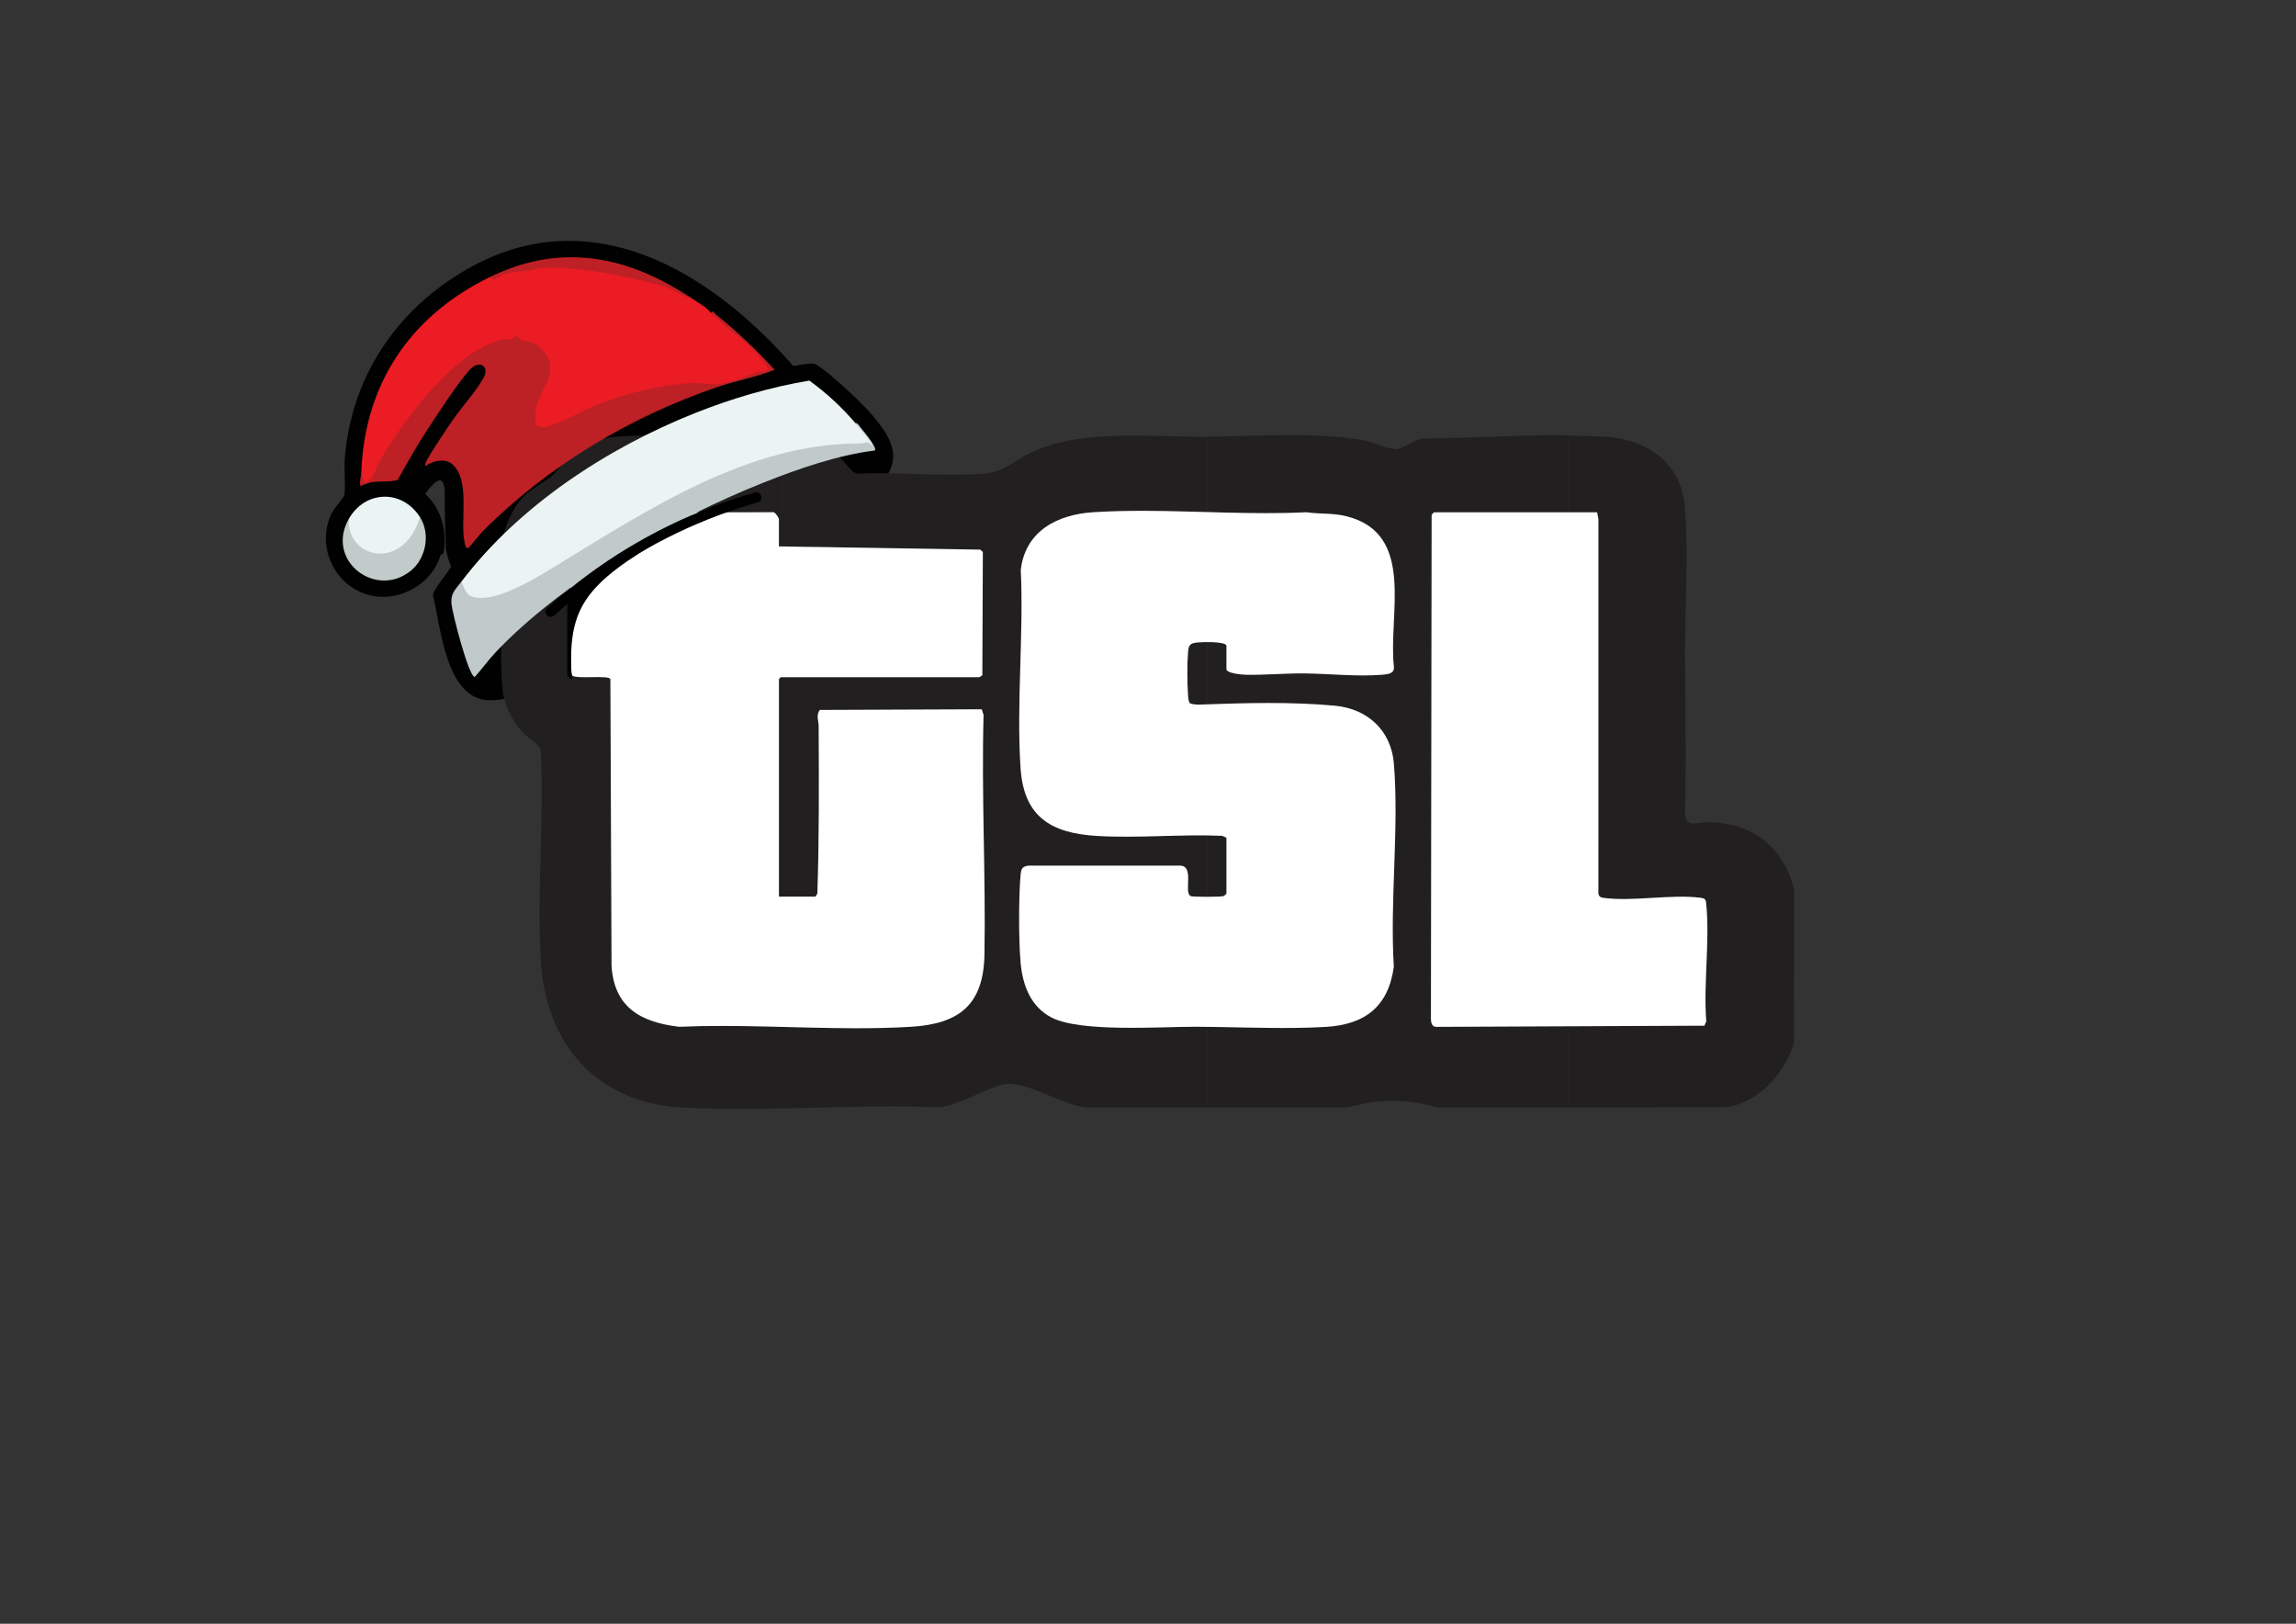
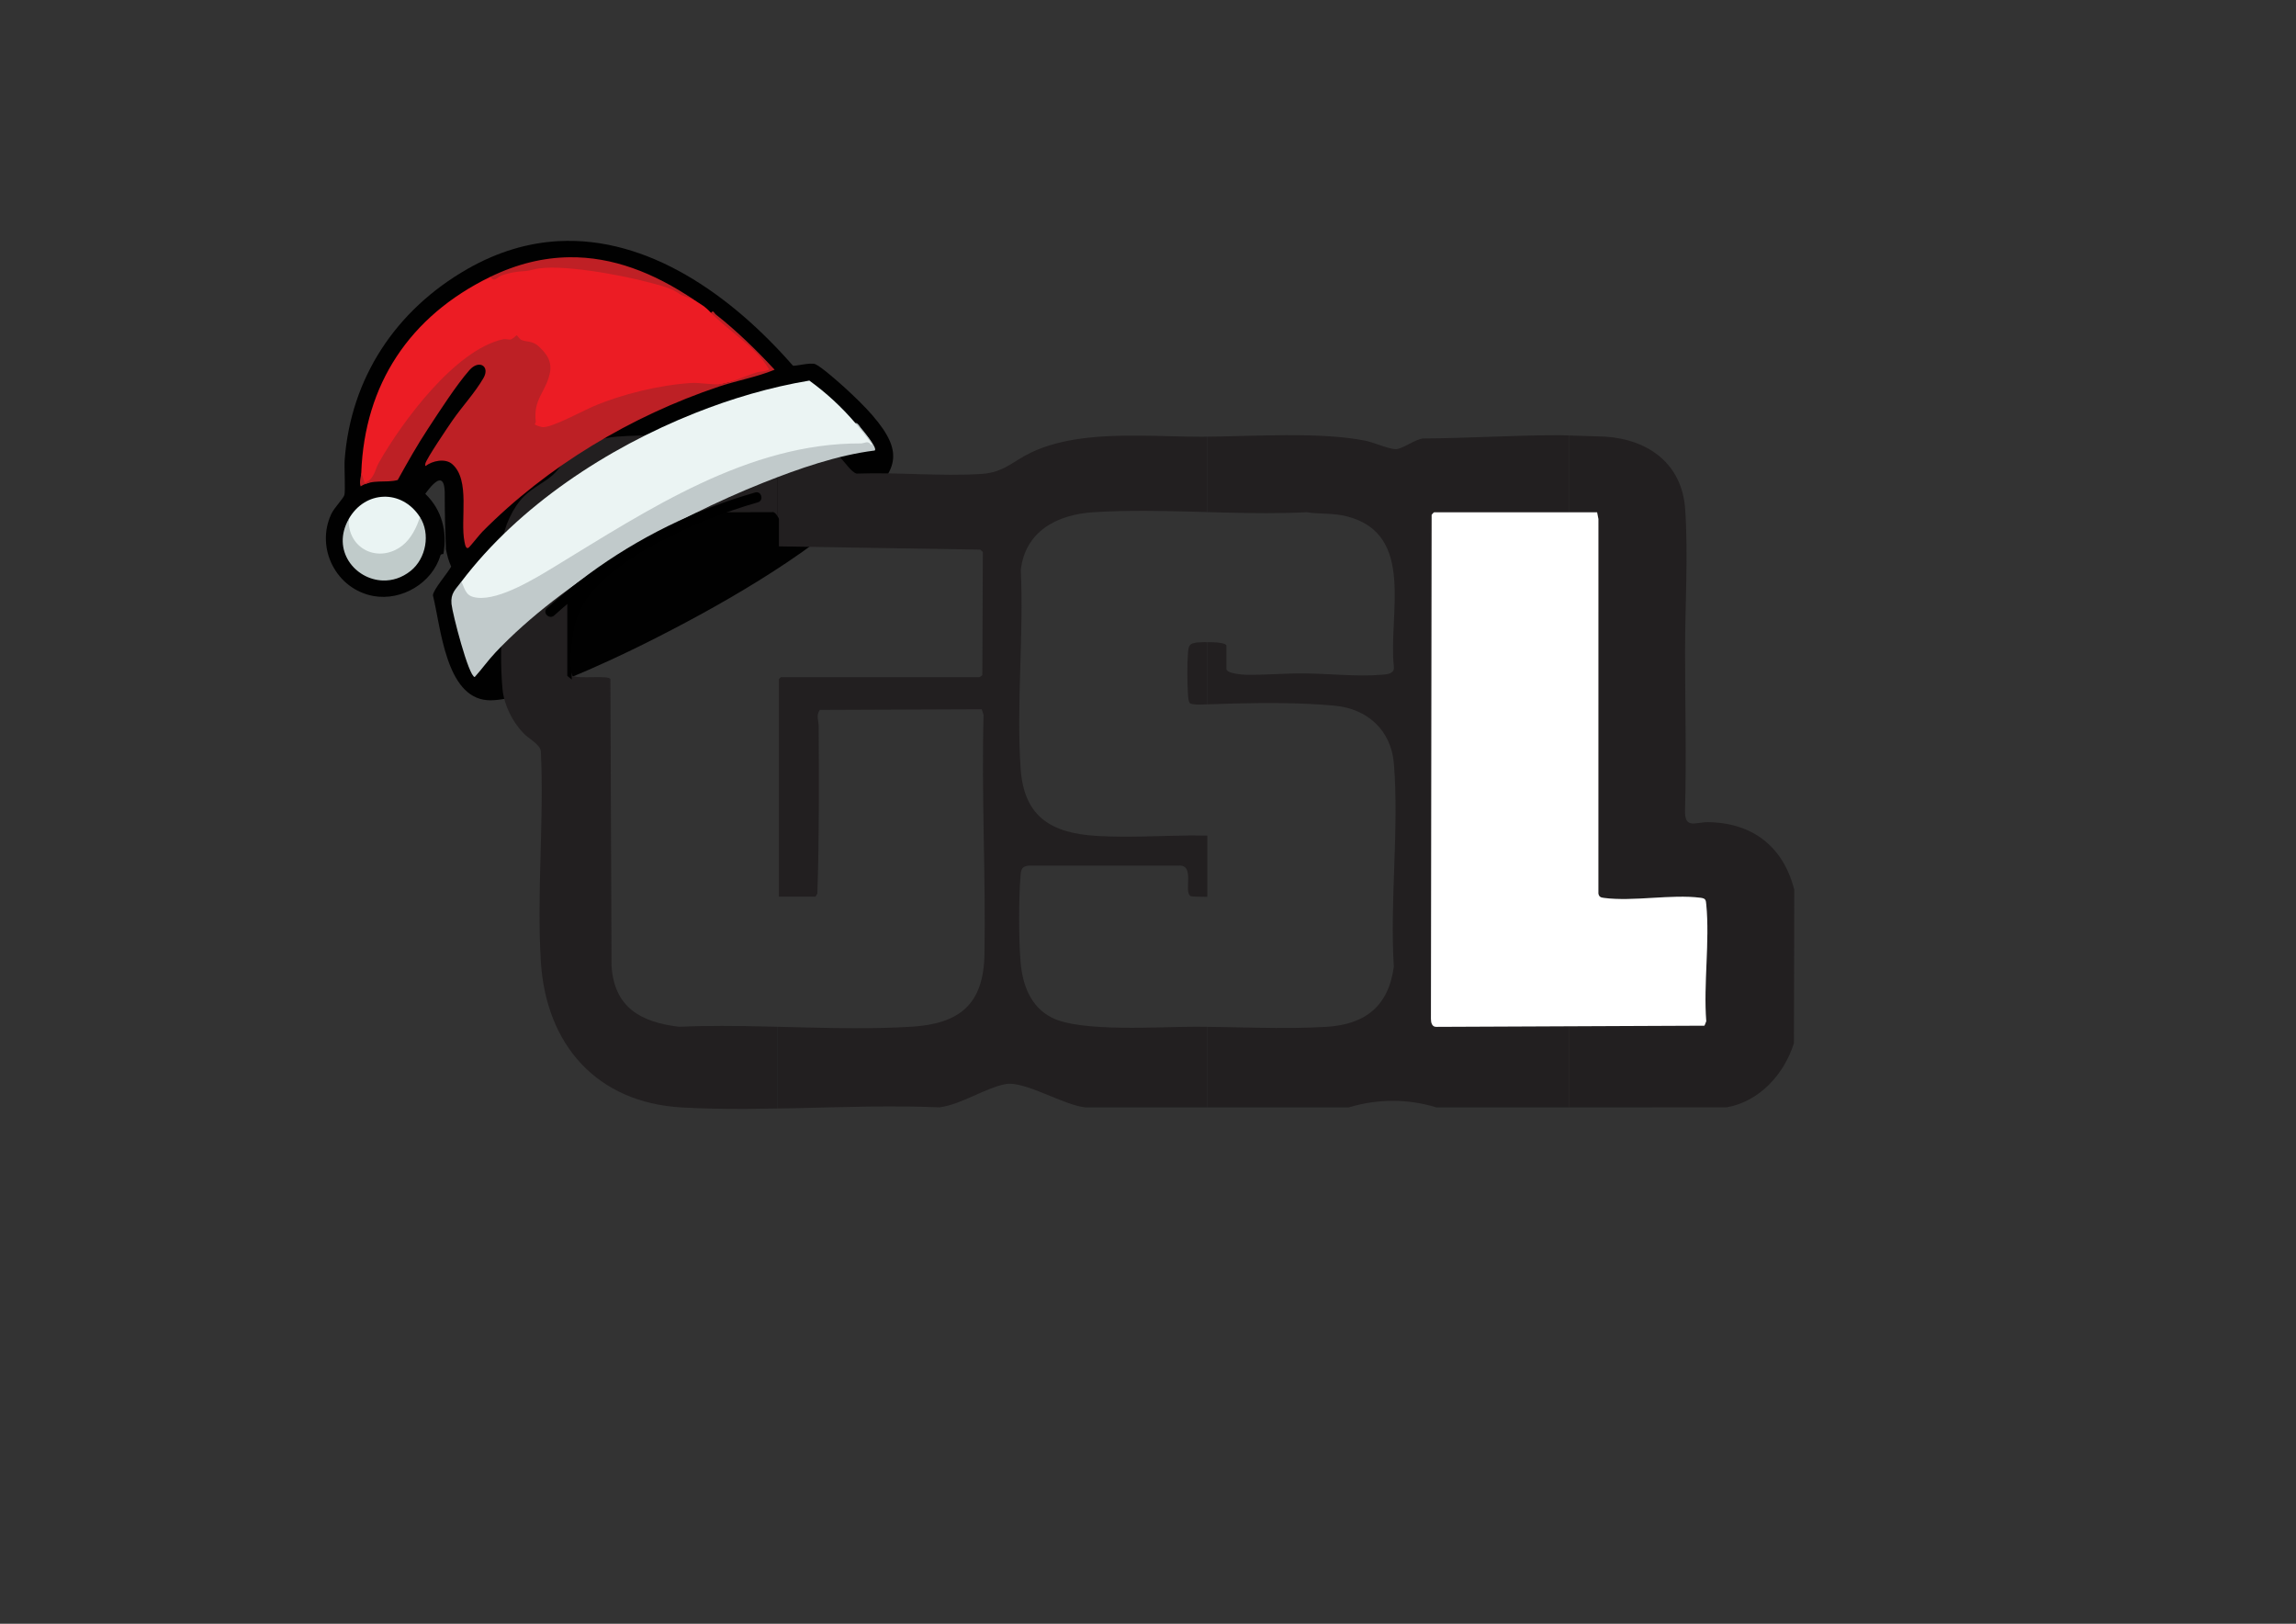
<svg xmlns="http://www.w3.org/2000/svg" version="1.1" id="svg1" width="1122.56" height="793.76" viewBox="0 0 1122.56 793.76">
  <rect x="0" y="0" width="1122.56" height="793.76" fill="#333333" stroke="none" />
  <defs id="defs1" />
  <g id="g1">
    <g id="g2" />
    <g id="g3" />
    <g id="g4">
      <path id="path4" d="m 204.82,507.04 c 32.75,1.79 63.17,-19.55 85.99,-45.64 0.49,-0.4 6.47,1.29 8.24,0.52 2.21,-0.95 8.75,-6.75 10.86,-8.67 3.25,-2.97 7.17,-6.72 10.03,-10.03 12.3,-14.22 8.87,-20.51 -3.65,-32.4 -20.97,-19.93 -54.11,-38.59 -80.14,-51.53 -12.19,-6.06 -44.71,-21.54 -57.41,-20.59 -15.28,1.15 -17.04,26.76 -19.95,38.42 0.02,2.05 5.43,8.18 6.69,10.58 -0.97,2.12 -1.43,4.01 -1.93,6.4 -0.27,6.51 -0.42,13.02 -0.43,19.55 0.16,7.27 -2.23,7.52 -7.14,0.72 6.17,-5.9 8.14,-13.99 6.64,-22.1 -0.48,0.05 -0.86,-0.05 -1.06,-0.42 -2.98,-10.18 -14.2,-16.8 -24.5,-14.97 -13.74,2.45 -21.41,17.57 -15.54,30.11 1.07,2.28 4.32,5.54 4.78,6.9 0.44,1.3 -0.07,10.35 0.11,12.83 2.23,30.11 18.74,55.09 45.07,70.13 11.24,6.42 22.42,9.59 33.34,10.19 z" style="fill:#010101;fill-opacity:1;fill-rule:evenodd;stroke:none" transform="matrix(1.333,0,0,-1.333,0,793.76)" />
    </g>
    <g id="g5">
      <path id="path5" d="m 242.15,435.83 c 10.7,-0.04 21.65,-0.63 32.4,-0.77 l 10.7,0.18 v -29.2 l -0.43,0.65 c -0.49,0.65 -1.11,1.18 -1.6,0.94 l -55.52,-0.01 c -6.35,0.68 -2.56,-12.01 -4.36,-13.14 -2.75,-0.66 -13.02,1.32 -13.94,-1.74 l -0.09,-43.11 0.57,-1.93 c 1.98,-1.36 13.61,0.33 14,-1.32 l 0.42,-104.97 c 0.91,-15.33 10.64,-20.82 24.8,-22.48 10.47,0.46 21.14,0.34 31.85,0.1 l 4.3,-0.11 v -29.95 l -11.81,-0.17 c -7.89,-0.02 -15.72,0.11 -23.45,0.55 -31.13,1.77 -49.72,23.05 -51.61,53.42 -1.57,25.18 1.23,51.94 -0.01,77.29 -0.4,2.5 -4.46,4.56 -6.18,6.32 -4.16,4.25 -7.32,10.45 -7.88,16.44 -1.6,17.01 1.19,36.39 -0.02,53.66 0.48,5.78 3.85,12.96 7.96,17.04 3.07,3.06 7.62,5.09 10.7,7.94 2.43,2.26 3.89,5.22 6.6,7.5 4.54,3.81 10.89,5.95 16.79,6.39 5.17,0.38 10.46,0.5 15.81,0.48 z" style="fill:#221f20;fill-opacity:1;fill-rule:evenodd;stroke:none" transform="matrix(1.333,0,0,-1.333,0,793.76)" />
    </g>
    <g id="g6">
      <path id="path6" d="m 441.48,359.98 1.35,-0.01 v -22.8 L 441,337.11 c -1.51,-0.05 -3.07,-0.12 -4.51,0.43 -0.64,0.46 -0.71,2.62 -0.77,3.44 -0.26,4.21 -0.34,10.87 0.01,15.04 0.22,2.75 0.54,3.54 3.43,3.84 0.43,0.04 1.28,0.09 2.32,0.12 z" style="fill:#221f20;fill-opacity:1;fill-rule:evenodd;stroke:none" transform="matrix(1.333,0,0,-1.333,0,793.76)" />
    </g>
    <g id="g7">
      <path id="path7" d="m 417.26,435.72 c 8.26,-0.04 16.4,-0.43 23.69,-0.41 l 1.88,0.03 v -27.66 l -7.77,0.21 c -4.94,0.12 -9.87,0.22 -14.76,0.24 -6.53,0.02 -13,-0.1 -19.36,-0.51 -13.19,-0.85 -24.93,-6.95 -26.53,-21.21 1.13,-23.75 -1.67,-49.15 -0.07,-72.71 1.21,-17.84 11.24,-23.78 27.97,-24.78 11.24,-0.67 22.99,0.05 34.52,0.18 l 6,-0.07 v -22.45 h -0.1 c -2.87,-0.01 -5.73,0.09 -6.08,0.3 -2.63,1.55 1.81,11.58 -4.32,11.15 h -55.02 c -2.36,-0.27 -2.77,-1.19 -2.97,-3.39 -0.72,-8.05 -0.72,-24.26 0.02,-32.31 0.75,-8.2 3.68,-16.06 11.35,-20.01 10.69,-5.51 39.92,-3.33 53.01,-3.38 l 4.11,-0.04 v -29.55 h -44.62 c -8.08,0.74 -22.4,9.89 -29.43,8.55 -7.37,-1.4 -16.31,-7.53 -24.2,-8.52 -17.5,0.74 -35.45,0.09 -53.32,-0.32 l -6.01,-0.09 v 29.95 l 11.78,-0.28 c 5.36,-0.13 10.7,-0.22 16.02,-0.24 7.09,-0.02 14.13,0.12 21.07,0.53 17.87,1.06 26.65,8.21 26.96,26.59 0.5,29.14 -1.14,58.56 -0.33,87.77 l -0.67,2.07 -59.41,-0.24 c -1.44,-2.09 -0.41,-3.95 -0.4,-5.93 0.1,-20.45 0.21,-40.98 -0.48,-61.39 l -0.68,-1.14 H 285.7 v 79.79 l 0.68,0.68 h 72.75 c 0.18,0 1.02,0.53 1.17,0.77 l 0.19,45.15 -0.96,0.86 -73.83,1.19 v 10 c 0,0.1 -0.1,0.33 -0.25,0.63 l -0.2,0.31 v 29.2 l 5.22,0.09 c 6.71,-0.85 12.81,-3.05 17.75,-7.71 1.61,-1.52 4.11,-5.41 5.99,-5.83 14.99,0.56 30.97,-1.08 45.85,-0.12 8.08,0.52 11.48,4.66 18.09,7.83 11.21,5.39 25.34,6.29 39.11,6.22 z" style="fill:#221f20;fill-opacity:1;fill-rule:evenodd;stroke:none" transform="matrix(1.333,0,0,-1.333,0,793.76)" />
    </g>
    <g id="g8">
-       <path id="path8" d="m 442.83,289.03 5.44,-0.07 1.57,-0.7 V 267.8 c 0,-0.08 -0.7,-0.8 -0.92,-0.91 -0.32,-0.15 -2.03,-0.25 -4.07,-0.29 l -2.02,-0.02 z" style="fill:#221f20;fill-opacity:1;fill-rule:evenodd;stroke:none" transform="matrix(1.333,0,0,-1.333,0,793.76)" />
-     </g>
+       </g>
    <g id="g9">
      <path id="path9" d="m 471.27,435.88 c 10.66,0.05 21.2,-0.34 29.59,-2.04 3.03,-0.62 8.61,-3.1 11.05,-3.09 2.56,0.01 7.09,3.71 10.2,3.93 16.14,0.06 33.51,1.22 50.23,1.19 l 3.2,-0.1 V 407.6 H 526 c -0.08,0 -0.8,-0.7 -0.9,-0.92 l -0.26,-184.82 c 0,-1.35 0.35,-3.04 2.04,-2.96 l 48.66,0.21 v -29.75 l -48.66,-0.01 c -10.56,3.26 -21.65,3.19 -32.23,0 h -51.82 v 29.55 l 4.66,-0.06 c 8.93,-0.16 18.27,-0.43 27.26,-0.33 3.99,0.05 7.92,0.16 11.71,0.39 14.28,0.87 22.82,7.55 24.77,22.07 -1.51,24.15 1.99,50.72 0.01,74.58 -1.01,12.11 -9.72,20.01 -21.62,21.12 -11.86,1.1 -24.37,1.12 -36.56,0.82 l -10.23,-0.32 v 22.8 l 2.13,-0.02 c 2.4,-0.11 4.64,-0.44 4.88,-1.22 v -8.64 c 0,-1.54 5.66,-2.04 7.03,-2.06 7.04,-0.15 14.36,0.55 21.37,0.49 9.23,-0.08 19.54,-1.25 28.68,-0.49 2,0.16 4.62,0.38 4.33,2.94 -2.13,19.11 8.1,48.65 -17.21,55.13 -5.13,1.32 -9.72,0.77 -14.85,1.52 -9.62,-0.48 -19.44,-0.37 -29.31,-0.13 l -7.05,0.19 v 27.66 l 5.1,0.07 c 7.28,0.15 15.34,0.43 23.34,0.47 z" style="fill:#221f20;fill-opacity:1;fill-rule:evenodd;stroke:none" transform="matrix(1.333,0,0,-1.333,0,793.76)" />
    </g>
    <g id="g10">
      <path id="path10" d="m 575.54,435.77 13.22,-0.42 c 15.92,-1.07 28.19,-9.99 29.33,-26.59 1.16,-16.83 -0.04,-35.4 -0.04,-52.29 0.01,-19.34 0.53,-39.02 -0.01,-58.2 -0.19,-7.01 3.81,-4.25 8.47,-4.31 16.31,-0.2 27.61,-8.99 31.59,-24.78 l -0.12,-56.29 C 654.35,201.5 645.41,191.54 633.3,189.38 l -57.76,-0.02 v 29.75 l 49.63,0.22 0.65,1.62 c -1.05,13.7 1.33,29.31 0.01,42.78 -0.16,1.68 -0.19,2.25 -2.05,2.5 -10.7,1.4 -24.83,-1.47 -35.51,-0.04 -1.15,0.15 -1.78,0.37 -2.01,1.62 l 0.01,137.31 -0.48,2.48 h -10.25 z" style="fill:#221f20;fill-opacity:1;fill-rule:evenodd;stroke:none" transform="matrix(1.333,0,0,-1.333,0,793.76)" />
    </g>
    <g id="g11">
-       <path id="path11" d="m 283.22,407.63 c 0.97,0.49 2.48,-2.14 2.48,-2.53 v -10 l 73.83,-1.19 0.96,-0.86 -0.19,-45.15 c -0.15,-0.24 -0.99,-0.77 -1.17,-0.77 h -72.75 l -0.68,-0.68 v -79.79 h 13.41 l 0.68,1.14 c 0.69,20.41 0.58,40.94 0.48,61.39 -0.01,1.98 -1.04,3.84 0.4,5.93 l 59.41,0.24 0.67,-2.07 c -0.81,-29.21 0.83,-58.63 0.33,-87.77 -0.31,-18.38 -9.09,-25.53 -26.96,-26.59 -6.94,-0.42 -13.98,-0.55 -21.07,-0.53 -21.27,0.06 -43.01,1.44 -63.95,0.53 -14.16,1.66 -23.89,7.15 -24.8,22.48 l -0.42,104.97 c -0.39,1.65 -12.02,-0.04 -14,1.32 l -0.57,1.93 0.09,43.11 c 0.92,3.06 11.19,1.08 13.94,1.74 1.8,1.13 -1.99,13.82 4.36,13.14 z" style="fill:#ffffff;fill-opacity:1;fill-rule:evenodd;stroke:none" transform="matrix(1.333,0,0,-1.333,0,793.76)" />
-     </g>
+       </g>
    <g id="g12">
-       <path id="path12" d="m 420.3,408.13 c 19.58,-0.07 39.66,-1.47 58.89,-0.51 5.13,-0.75 9.72,-0.2 14.85,-1.52 25.31,-6.49 15.08,-36.02 17.21,-55.13 0.29,-2.57 -2.33,-2.78 -4.33,-2.94 -9.14,-0.76 -19.45,0.41 -28.68,0.49 -7.01,0.06 -14.33,-0.64 -21.37,-0.49 -1.37,0.02 -7.03,0.52 -7.03,2.06 v 8.64 c -0.48,1.57 -8.96,1.31 -10.68,1.13 -2.89,-0.3 -3.21,-1.09 -3.43,-3.84 -0.35,-4.17 -0.27,-10.83 -0.01,-15.04 0.06,-0.82 0.13,-2.98 0.77,-3.44 1.44,-0.55 3,-0.48 4.51,-0.43 15.84,0.58 32.81,1.03 48.62,-0.44 11.9,-1.11 20.61,-9.01 21.62,-21.12 1.98,-23.86 -1.52,-50.43 -0.01,-74.58 -1.95,-14.52 -10.49,-21.2 -24.77,-22.07 -3.79,-0.23 -7.72,-0.34 -11.71,-0.39 -11.99,-0.13 -24.59,0.39 -36.03,0.43 -13.09,0.05 -42.32,-2.14 -53.01,3.38 -7.67,3.95 -10.6,11.81 -11.35,20.01 -0.74,8.05 -0.74,24.26 -0.02,32.31 0.2,2.2 0.61,3.12 2.97,3.39 l 55.02,-0.01 c 6.13,0.44 1.69,-9.59 4.32,-11.14 0.71,-0.42 11.41,-0.39 12.27,0.01 0.22,0.11 0.92,0.83 0.92,0.91 v 20.46 l -1.57,0.7 c -15.08,0.65 -30.97,-0.94 -45.96,-0.04 -16.73,1 -26.76,6.94 -27.97,24.78 -1.6,23.56 1.2,48.96 0.07,72.71 1.6,14.26 13.34,20.36 26.53,21.21 6.36,0.41 12.83,0.53 19.36,0.51 z" style="fill:#ffffff;fill-opacity:1;fill-rule:evenodd;stroke:none" transform="matrix(1.333,0,0,-1.333,0,793.76)" />
-     </g>
+       </g>
    <g id="g13">
      <path id="path13" d="m 526,407.6 h 59.79 l 0.48,-2.48 -0.01,-137.31 c 0.23,-1.25 0.86,-1.47 2.01,-1.62 10.68,-1.43 24.81,1.44 35.51,0.04 1.86,-0.25 1.89,-0.82 2.05,-2.5 1.32,-13.47 -1.06,-29.08 -0.01,-42.78 l -0.65,-1.62 -98.29,-0.43 c -1.69,-0.08 -2.04,1.61 -2.04,2.96 l 0.26,184.82 c 0.1,0.22 0.82,0.92 0.9,0.92 z" style="fill:#ffffff;fill-opacity:1;fill-rule:evenodd;stroke:none" transform="matrix(1.333,0,0,-1.333,0,793.76)" />
    </g>
    <g id="g14">
      <path id="path14" d="m 202.87,498.11 c 10.65,0.12 21.49,-1.91 31.78,-4.37 7.54,-1.81 13.31,-4.31 19.9,-8.22 2.8,-1.9 3.73,-2.12 6.22,-4.76 3.16,-1.84 22.04,-18.43 21.95,-20.34 -0.01,-0.21 -0.02,-0.42 -0.03,-0.63 -7.25,-2.53 -14.6,-4.57 -22.05,-6.12 -19.52,1.77 -38.87,-5.94 -56.01,-14.31 -2.01,-0.95 -6.49,-2.31 -8.35,-0.7 -1.66,1.43 -0.73,7.7 0.13,9.9 5.3,8.63 7.66,19.14 -5.21,21.24 -1.19,1.31 -2.38,1.4 -3.57,0.28 -7.81,0.32 -15.52,-5.64 -21.19,-10.71 -12.27,-10.98 -22.37,-25.58 -29.63,-39.98 -0.85,-0.65 -1.57,-1.04 -2.15,-1.21 -1.76,-0.49 -2.36,1.07 -2.15,3.97 1.19,32.29 17.67,57.36 47.26,71.76 1.47,-0.15 2.91,0.27 4.32,1.26 6.08,2.01 12.4,2.86 18.78,2.94 z" style="fill:#ec1c24;fill-opacity:1;fill-rule:evenodd;stroke:none" transform="matrix(1.333,0,0,-1.333,0,793.76)" />
    </g>
    <g id="g15">
      <path id="path15" d="m 261.37,481.22 c 0.47,0.12 0.66,-0.66 1.18,-1.07 7.76,-6.11 14.85,-13.01 21.57,-20.26 -6.55,-2.71 -13.73,-3.94 -20.47,-6.2 -32.1,-10.77 -62.82,-29.09 -86.76,-53.25 -0.99,-1 -4.57,-5.56 -5.05,-5.84 -0.27,-0.16 -0.49,-0.14 -0.67,-0.01 -0.53,0.4 -0.71,1.76 -0.8,2.19 -1.67,8.14 2.26,22.7 -4.55,28.53 -2.55,2.18 -7.22,1.2 -9.72,-0.73 -0.2,0 -0.13,0.57 -0.09,0.85 0.26,1.62 8.33,13.52 9.9,15.79 3.54,5.13 8.3,10.21 11.42,15.62 2.48,4.28 -1.58,6.92 -5.12,2.93 -4.78,-5.4 -11.16,-15.33 -15.28,-21.6 -3.98,-6.05 -7.56,-12.41 -11.06,-18.73 -4.44,-1.2 -9.24,0.46 -13.59,-2.33 -0.62,1.68 0.18,3.59 0.23,5.04 l 1.26,-3.85 c 3.73,1.74 3.59,4.72 5.29,7.68 8.53,14.95 27.93,41.22 45.42,45.07 1.05,0.23 2.3,-0.32 3.04,-0.01 0.67,0.27 1.89,1.51 2.02,1.5 0.12,-0.02 0.89,-1.29 1.67,-1.7 1.57,-0.83 3.95,-0.24 6.17,-2.22 3.36,-3 5.28,-5.95 4.19,-10.45 -1.63,-6.72 -5.98,-9.16 -5.07,-17.28 0.05,-0.47 -0.47,-0.9 -0.33,-1.06 0.34,-0.4 2.36,-0.97 2.94,-1 3.4,-0.16 14.45,5.86 18.43,7.58 10.59,4.55 24.47,7.89 36.12,8.62 2.94,0.18 7.97,-0.77 10.43,-0.44 4.28,0.57 9.4,3.08 13.61,4.36 0.67,0.21 2.73,0.31 3.87,0.75 0.86,0.33 0.39,0.51 0.11,0.97 -4.63,7.62 -15.18,14.03 -20.91,20.09 0.25,0.29 0.44,0.42 0.6,0.46 z" style="fill:#bd2025;fill-opacity:1;fill-rule:evenodd;stroke:none" transform="matrix(1.333,0,0,-1.333,0,793.76)" />
    </g>
    <g id="g16">
      <path id="path16" d="m 140.69,413.31 c 4.95,0.17 10,-2.28 13.32,-7.43 0.57,-6.13 -5.52,-12.41 -11.34,-13.96 -1.01,-0.27 -2.03,-0.4 -3.06,-0.4 -7.15,-0.04 -13.98,6.01 -11.72,13.58 2.97,5.28 7.84,8.05 12.8,8.21 z" style="fill:#eaf4f3;fill-opacity:1;fill-rule:evenodd;stroke:none" transform="matrix(1.333,0,0,-1.333,0,793.76)" />
    </g>
    <g id="g17">
      <path id="path17" d="m 154.01,405.88 c 3.96,-6.15 2.28,-15.23 -3.38,-19.76 -3.22,-2.58 -6.79,-3.64 -10.2,-3.53 -10.21,0.32 -18.95,11.11 -12.54,22.51 -0.38,-11.04 11.04,-16.36 19.63,-9.74 3.18,2.46 5.35,6.69 6.49,10.52 z" style="fill:#c0cbca;fill-opacity:1;fill-rule:evenodd;stroke:none" transform="matrix(1.333,0,0,-1.333,0,793.76)" />
    </g>
    <g id="g18">
      <path id="path18" d="m 208.82,501.13 c 15.76,0.2 30.93,-5.61 45.73,-15.61 l -4.71,1.75 c -3.34,2.61 -7.74,3.54 -11.98,4.68 -9.28,2.5 -33.02,7.07 -42.06,4.71 -2.98,-0.78 -3.16,-0.5 -6.18,-0.87 -1.58,-0.19 -4.07,-0.75 -5.55,-1.3 -1.97,-0.73 -2.44,-2.67 -4.3,-0.58 9.93,4.83 19.59,7.1 29.05,7.22 z" style="fill:#bf2025;fill-opacity:1;fill-rule:evenodd;stroke:none" transform="matrix(1.333,0,0,-1.333,0,793.76)" />
    </g>
    <g id="g19">
      <path id="path19" d="m 296.85,455.9 c 6.22,-4.49 11.86,-9.71 16.85,-15.55 1.21,-0.77 6.84,-7.88 6.53,-8.36 -0.55,-0.49 -1.29,-0.37 -2.22,0.36 -22.03,-0.53 -43.37,-6.3 -63.23,-16.26 -19.51,-10.17 -38.48,-21.12 -56.9,-32.83 -4.12,-2.46 -13.78,-7.61 -20.76,-8.05 -2.33,-0.15 -4.36,0.23 -5.79,1.41 -1.4,1.16 -3.04,3.87 -2.07,5.58 21.07,27.78 53.39,48.92 85.52,61.73 13.56,5.4 27.71,9.57 42.07,11.97 z" style="fill:#ebf4f3;fill-opacity:1;fill-rule:evenodd;stroke:none" transform="matrix(1.333,0,0,-1.333,0,793.76)" />
    </g>
    <g id="g20">
      <path id="path20" d="m 313.7,440.35 c 0.92,0.1 1.5,-1.12 2,-1.74 0.75,-0.91 6.29,-7.46 5.14,-8.35 -13.81,-1.73 -27.9,-6.66 -40.86,-11.8 -33.25,-13.21 -73.5,-36.1 -98.16,-62.17 -2.74,-2.89 -5.04,-6.16 -7.7,-9.1 -2.25,0.24 -8.19,23.33 -8.52,26.8 -0.36,3.94 1.4,5.23 3.66,8.21 1.51,-3.54 1.77,-5.51 5.92,-5.94 8.27,-0.85 21.29,7.19 28.33,11.47 34.05,20.71 70.78,45.29 112.22,45.13 1.42,-0.01 2.6,1.29 3.82,-0.6 0.69,0.39 -0.05,0.77 -0.36,1.21 -1.61,2.26 -3.68,4.76 -5.49,6.88 z" style="fill:#c1cacb;fill-opacity:1;fill-rule:evenodd;stroke:none" transform="matrix(1.333,0,0,-1.333,0,793.76)" />
    </g>
    <g id="g21">
      <path id="path21" d="m 277.78,414.93 c 1.72,-0.25 2.22,-3.09 0.19,-3.67 -6.13,-1.76 -12.17,-3.82 -18.1,-6.18 -20.77,-8.28 -40.04,-20.33 -56.61,-35.32 -0.45,-0.41 -0.95,-0.54 -1.42,-0.5 -1.42,0.14 -2.58,1.93 -1.24,3.15 4.85,4.39 9.92,8.53 15.19,12.41 18.39,13.55 39.22,23.76 61.19,30.05 0.29,0.08 0.56,0.1 0.8,0.06 z" style="fill:#000000;fill-opacity:1;fill-rule:evenodd;stroke:none" transform="matrix(1.333,0,0,-1.333,0,793.76)" />
    </g>
    <g id="g22">
      <path id="path22" d="m 245.2,399.05 c -31.56,-18.14 -37.13,-26.82 -35.47,-52.79 l -1.65,1.33 v 30.59 z" style="fill:#000000;fill-opacity:1;fill-rule:evenodd;stroke:none" transform="matrix(1.333,0,0,-1.333,0,793.76)" />
    </g>
  </g>
</svg>